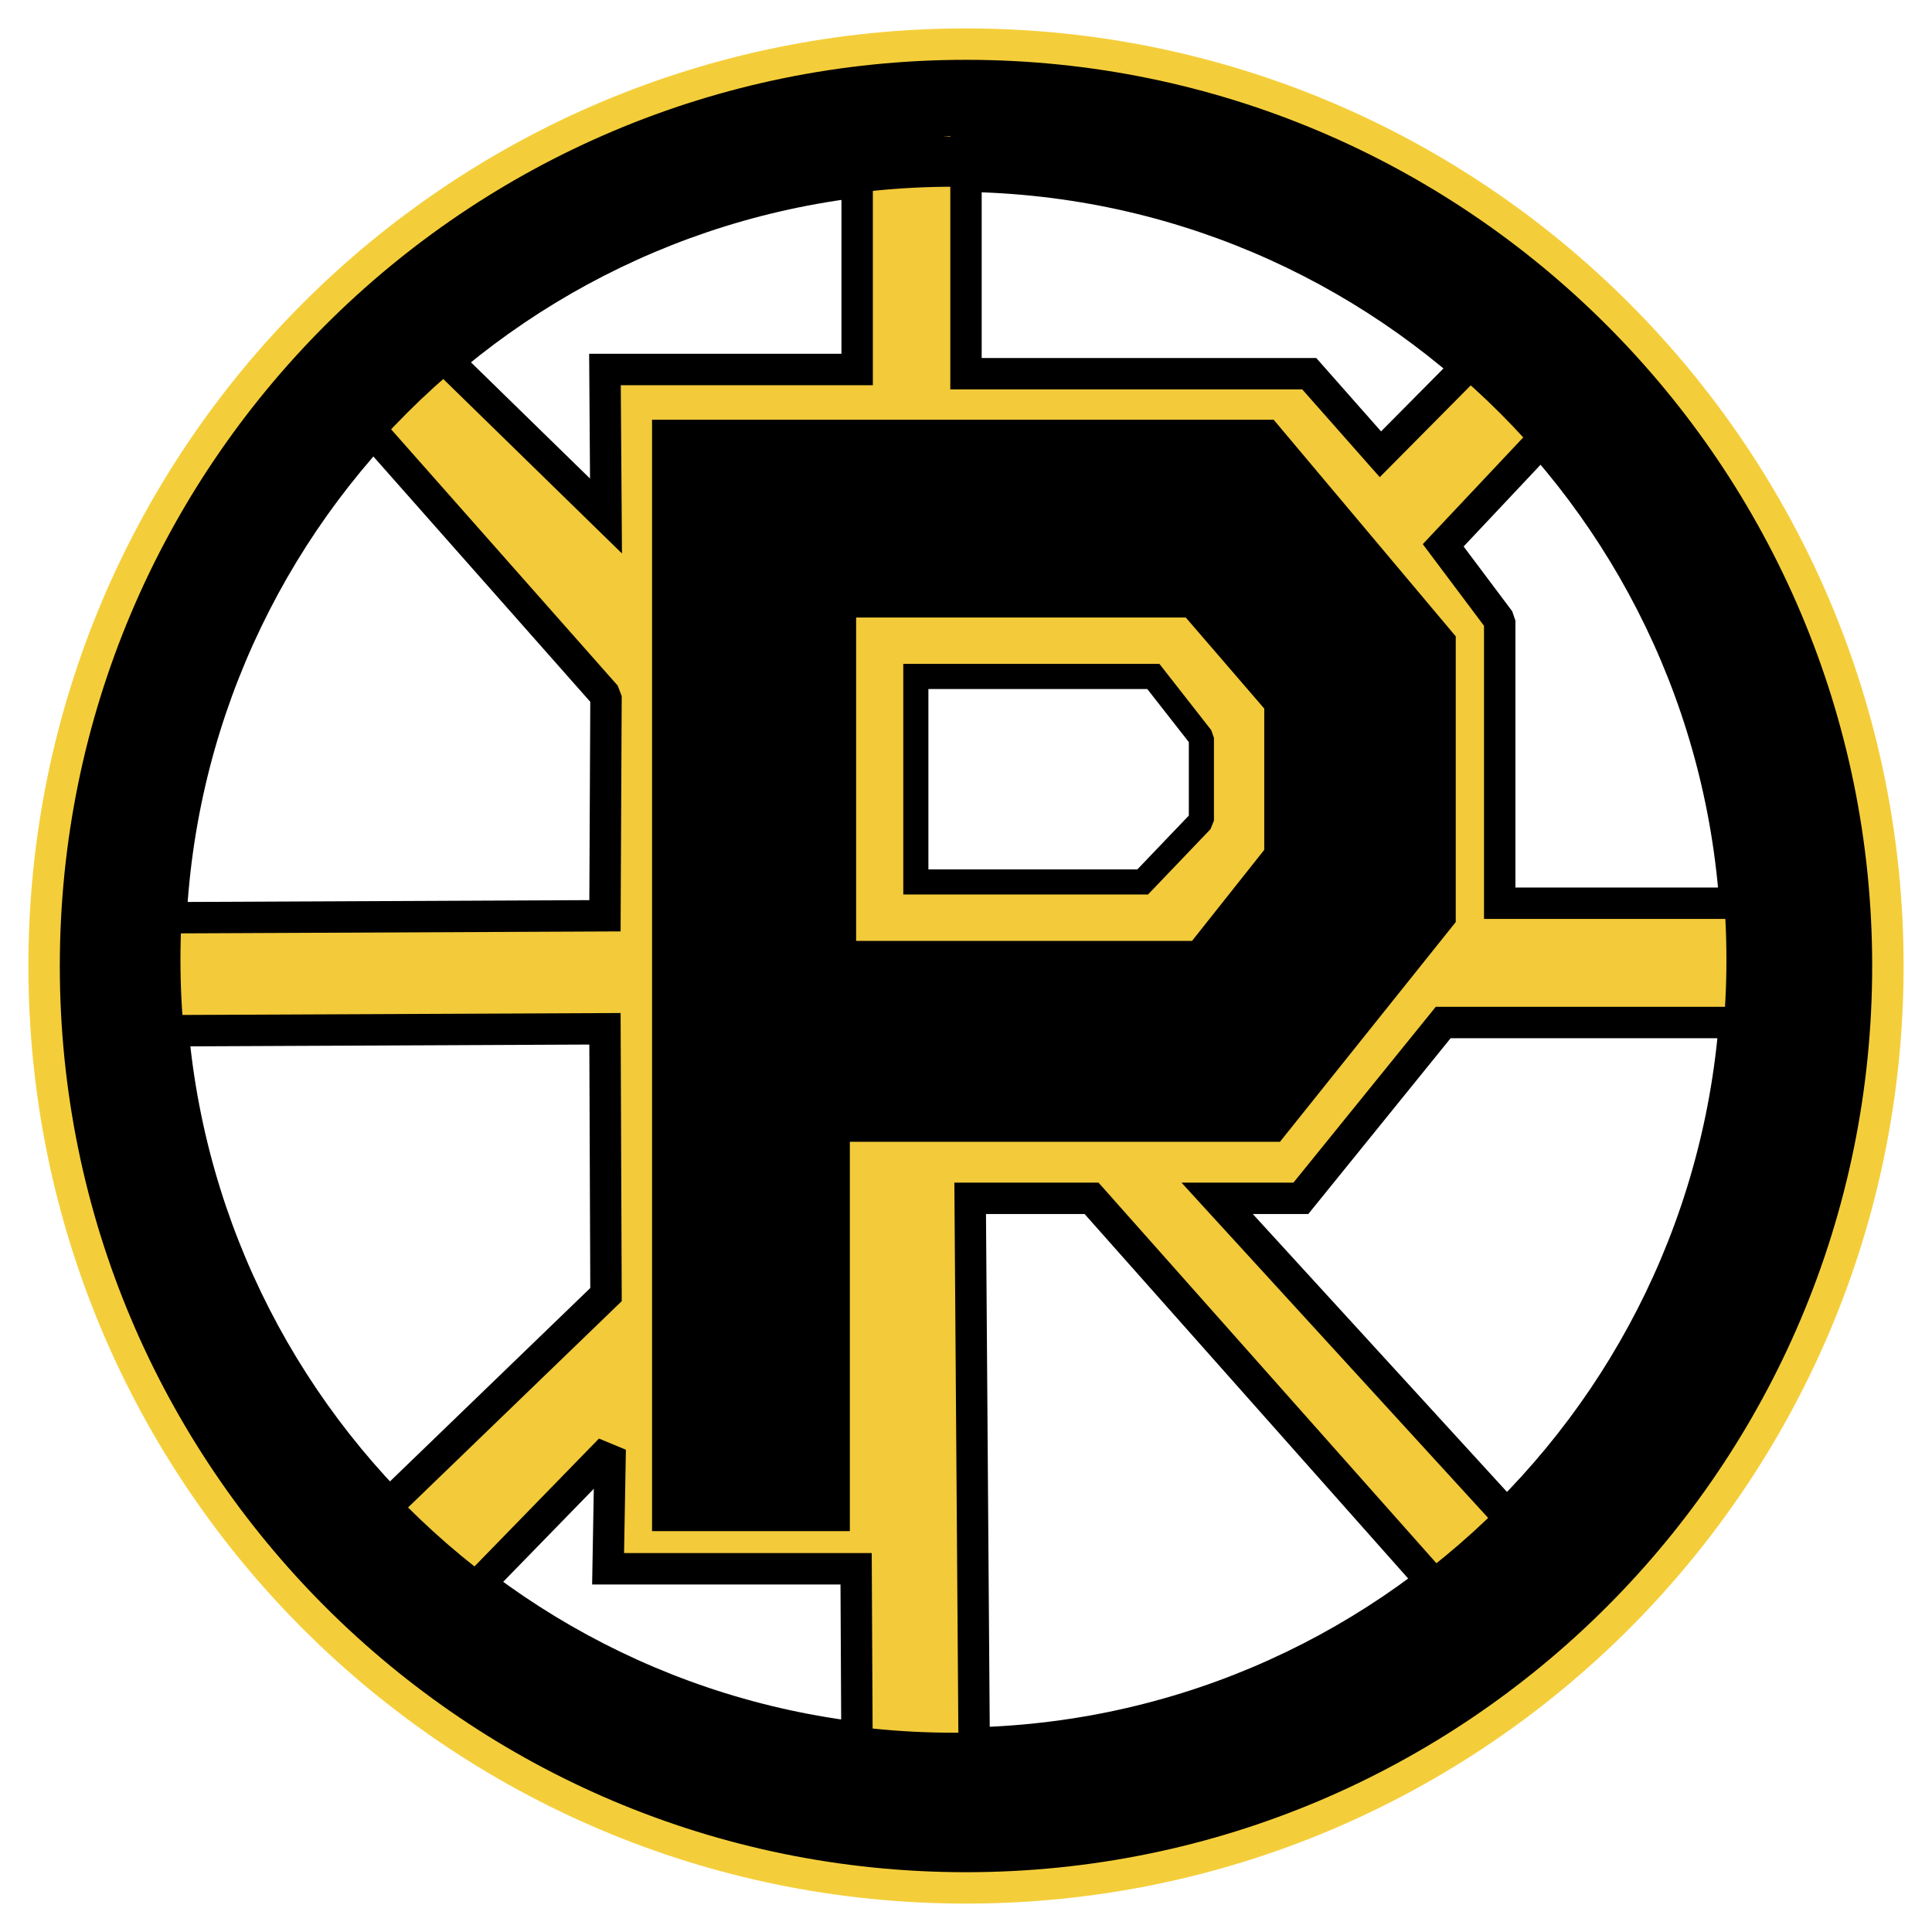
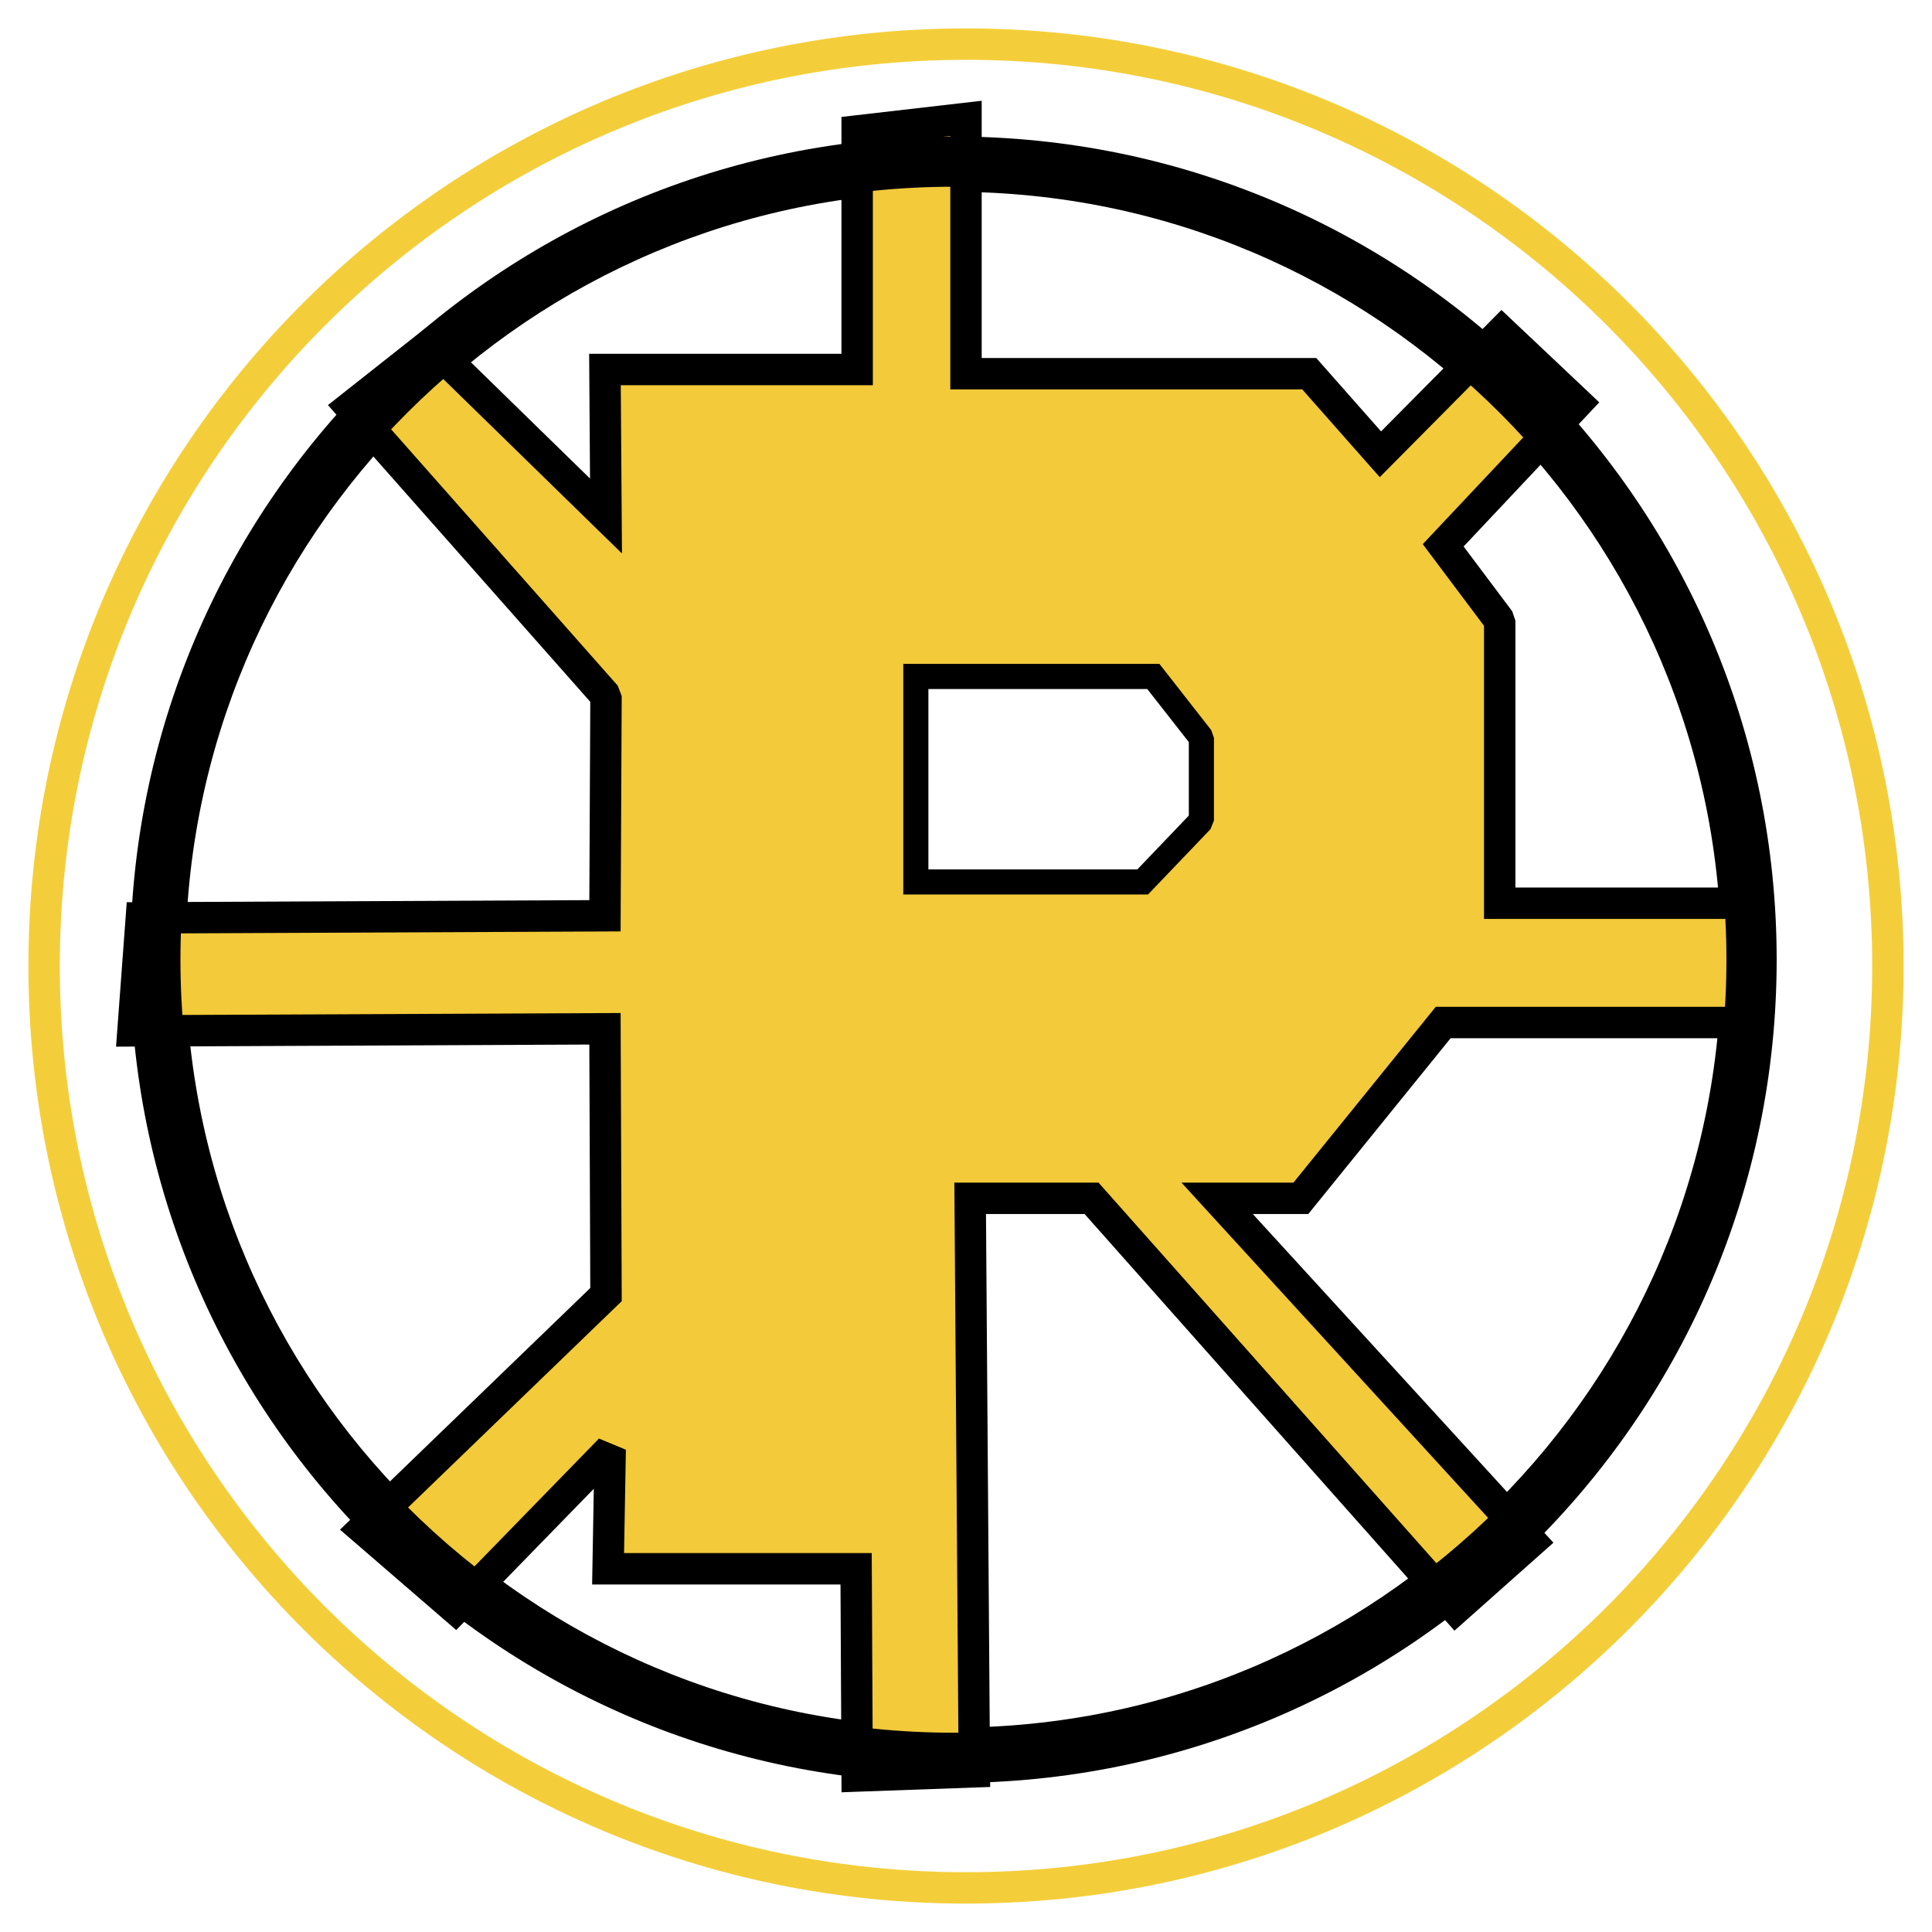
<svg xmlns="http://www.w3.org/2000/svg" width="2500" height="2500" viewBox="0 0 192.756 192.756">
  <path fill-rule="evenodd" clip-rule="evenodd" fill="#fff" d="M0 0h192.756v192.756H0V0z" />
-   <path d="M188.355 96.378c0 50.798-41.18 91.978-91.978 91.978S4.401 147.176 4.401 96.378 45.58 4.401 96.378 4.401s91.977 41.179 91.977 91.977z" fill-rule="evenodd" clip-rule="evenodd" />
  <path d="M189.922 96.378c0 51.663-41.881 93.544-93.544 93.544-25.831 0-49.217-10.471-66.145-27.398S2.834 122.209 2.834 96.378c0-51.663 41.881-93.543 93.543-93.543 25.831 0 49.218 10.471 66.146 27.398 16.928 16.928 27.399 40.314 27.399 66.145zm-3.133 0c0-24.966-10.119-47.569-26.48-63.93-16.361-16.361-38.965-26.48-63.931-26.48-49.933 0-90.411 40.478-90.411 90.411 0 24.966 10.119 47.569 26.48 63.931 16.361 16.361 38.964 26.48 63.93 26.48 49.934-.001 90.412-40.479 90.412-90.412z" fill="#f4ce3a" />
  <path d="M173.305 95.751c0 43.178-35.002 78.18-78.18 78.18-43.178 0-78.18-35.002-78.18-78.18 0-43.178 35.002-78.18 78.18-78.18 43.178 0 78.18 35.003 78.18 78.18z" fill-rule="evenodd" clip-rule="evenodd" fill="#fff" />
  <path d="M174.871 95.751c0 44.043-35.703 79.747-79.746 79.747-22.021 0-41.958-8.926-56.389-23.357-14.431-14.432-23.357-34.367-23.357-56.389 0-22.021 8.926-41.958 23.357-56.389s34.368-23.357 56.389-23.357 41.959 8.926 56.389 23.357c14.431 14.43 23.357 34.367 23.357 56.388zm-3.131 0c0-21.156-8.576-40.311-22.439-54.174-13.865-13.864-33.02-22.44-54.176-22.44-21.157 0-40.311 8.576-54.174 22.44-13.865 13.864-22.44 33.018-22.44 54.174 0 21.157 8.575 40.311 22.439 54.174 13.864 13.865 33.018 22.439 54.174 22.439 42.314.001 76.616-34.3 76.616-76.613z" />
  <path fill-rule="evenodd" clip-rule="evenodd" fill="#f2ca3a" d="M45.427 160.484l15.452-15.869-.209 11.903h24.745l.105 20.673 11.693-.418-.417-57.216h12.11l36.334 40.927 7.518-6.681-31.322-34.246h8.353l14.199-17.541h30.227l-.156-11.902h-24.432V61.923l-5.639-7.517 13.364-14.199-7.516-7.101-12.111 12.217-7.1-8.04H96.378V11.807L85.52 13.06v23.805H60.357l.104 14.617-17.54-17.123-7.935 6.265 25.475 28.817-.104 21.926-46.253.209-.835 11.276 47.088-.209.104 26.519-24.222 23.389 9.188 7.933z" />
  <path d="M45.333 158.342l14.426-14.816 2.686 1.113-.182 10.312h24.709l.008 1.561.096 19.055 8.558-.307-.406-55.697-.012-1.572h14.385l.473.533 35.293 39.756 5.162-4.59-30.252-33.074-2.4-2.625h11.17l13.729-16.959.471-.582h29.379l-.115-8.769H148.06V62.435l-5.32-7.093-.789-1.052.898-.955 12.297-13.064-5.275-4.982-11.039 11.134-1.174 1.183-1.104-1.25-6.629-7.507H94.812V13.562l-7.727.891v23.978h-25.15l.093 13.045.026 3.744-2.682-2.618L42.816 36.44l-5.563 4.392L61.63 68.407l.398 1.04-.104 21.926-.007 1.553-1.553.007-44.8.202-.603 8.142 45.391-.201 1.566-.008.006 1.568.104 26.52.002.662-.486.469-22.991 22.199 6.78 5.856zm1.213 3.232l-1.027 1.055-1.115-.963-9.188-7.936-1.293-1.117 1.232-1.189 23.737-22.918-.095-24.291-45.522.203-1.697.008.125-1.686.835-11.275.107-1.45 1.453-.006 44.7-.202.094-19.786-25.075-28.363-1.098-1.242 1.294-1.021 7.935-6.264 1.078-.851.984.961 14.858 14.505-.077-10.874-.011-1.572h25.173V11.667l1.389-.161L96.2 10.254l1.743-.201v25.665h33.379l.471.532 5.996 6.79 10.938-11.033 1.072-1.081 1.107 1.044 7.518 7.1 1.135 1.073-1.068 1.135-12.465 13.245 4.85 6.466.318.936v26.624h24.41l.021 1.548.156 11.903.021 1.584h-31.074L131 120.541l-.471.582h-5.537l28.922 31.621 1.072 1.172-1.188 1.055-7.518 6.682-1.168 1.039-1.041-1.172-35.861-40.396h-9.838l.406 55.643.012 1.52-1.523.053-11.693.418-1.613.059-.008-1.617-.096-19.113H59.076l.028-1.592.14-7.959-12.698 13.038z" />
-   <path fill-rule="evenodd" clip-rule="evenodd" d="M65.055 41.877V152.76h19.734v-38.842h42.912l17.539-21.925V63.49l-18.166-21.613H65.055z" />
  <path fill-rule="evenodd" clip-rule="evenodd" fill="#f2ca3a" d="M85.415 61.61h32.89l7.83 9.084v14.095l-7.205 9.084H85.415V61.61z" />
  <path d="M177.258 95.751c0 22.68-9.193 43.213-24.057 58.077s-35.396 24.057-58.076 24.057-43.213-9.193-58.076-24.057c-14.863-14.863-24.056-35.396-24.056-58.077 0-45.36 36.772-82.132 82.132-82.132 22.68 0 43.213 9.193 58.076 24.056s24.057 35.397 24.057 58.076zm-5.012 0c0-21.296-8.633-40.577-22.588-54.533S116.422 18.63 95.125 18.63c-42.593 0-77.121 34.528-77.121 77.121 0 21.297 8.632 40.577 22.588 54.534 13.956 13.955 33.236 22.588 54.533 22.588 21.297 0 40.578-8.633 54.533-22.588 13.955-13.957 22.588-33.236 22.588-54.534z" />
  <path fill-rule="evenodd" clip-rule="evenodd" fill="#fff" d="M91.375 67.491v20.501h22.631l5.855-6.124v-8.253l-4.791-6.124H91.375z" />
  <path d="M92.627 68.744v17.995h20.847l5.135-5.369v-7.331l-4.145-5.294H92.627v-.001zm-2.505-2.506h25.552l.381.484 4.791 6.124.27.769v8.253l-.348.861-5.857 6.124-.375.392H90.122V66.238z" />
</svg>